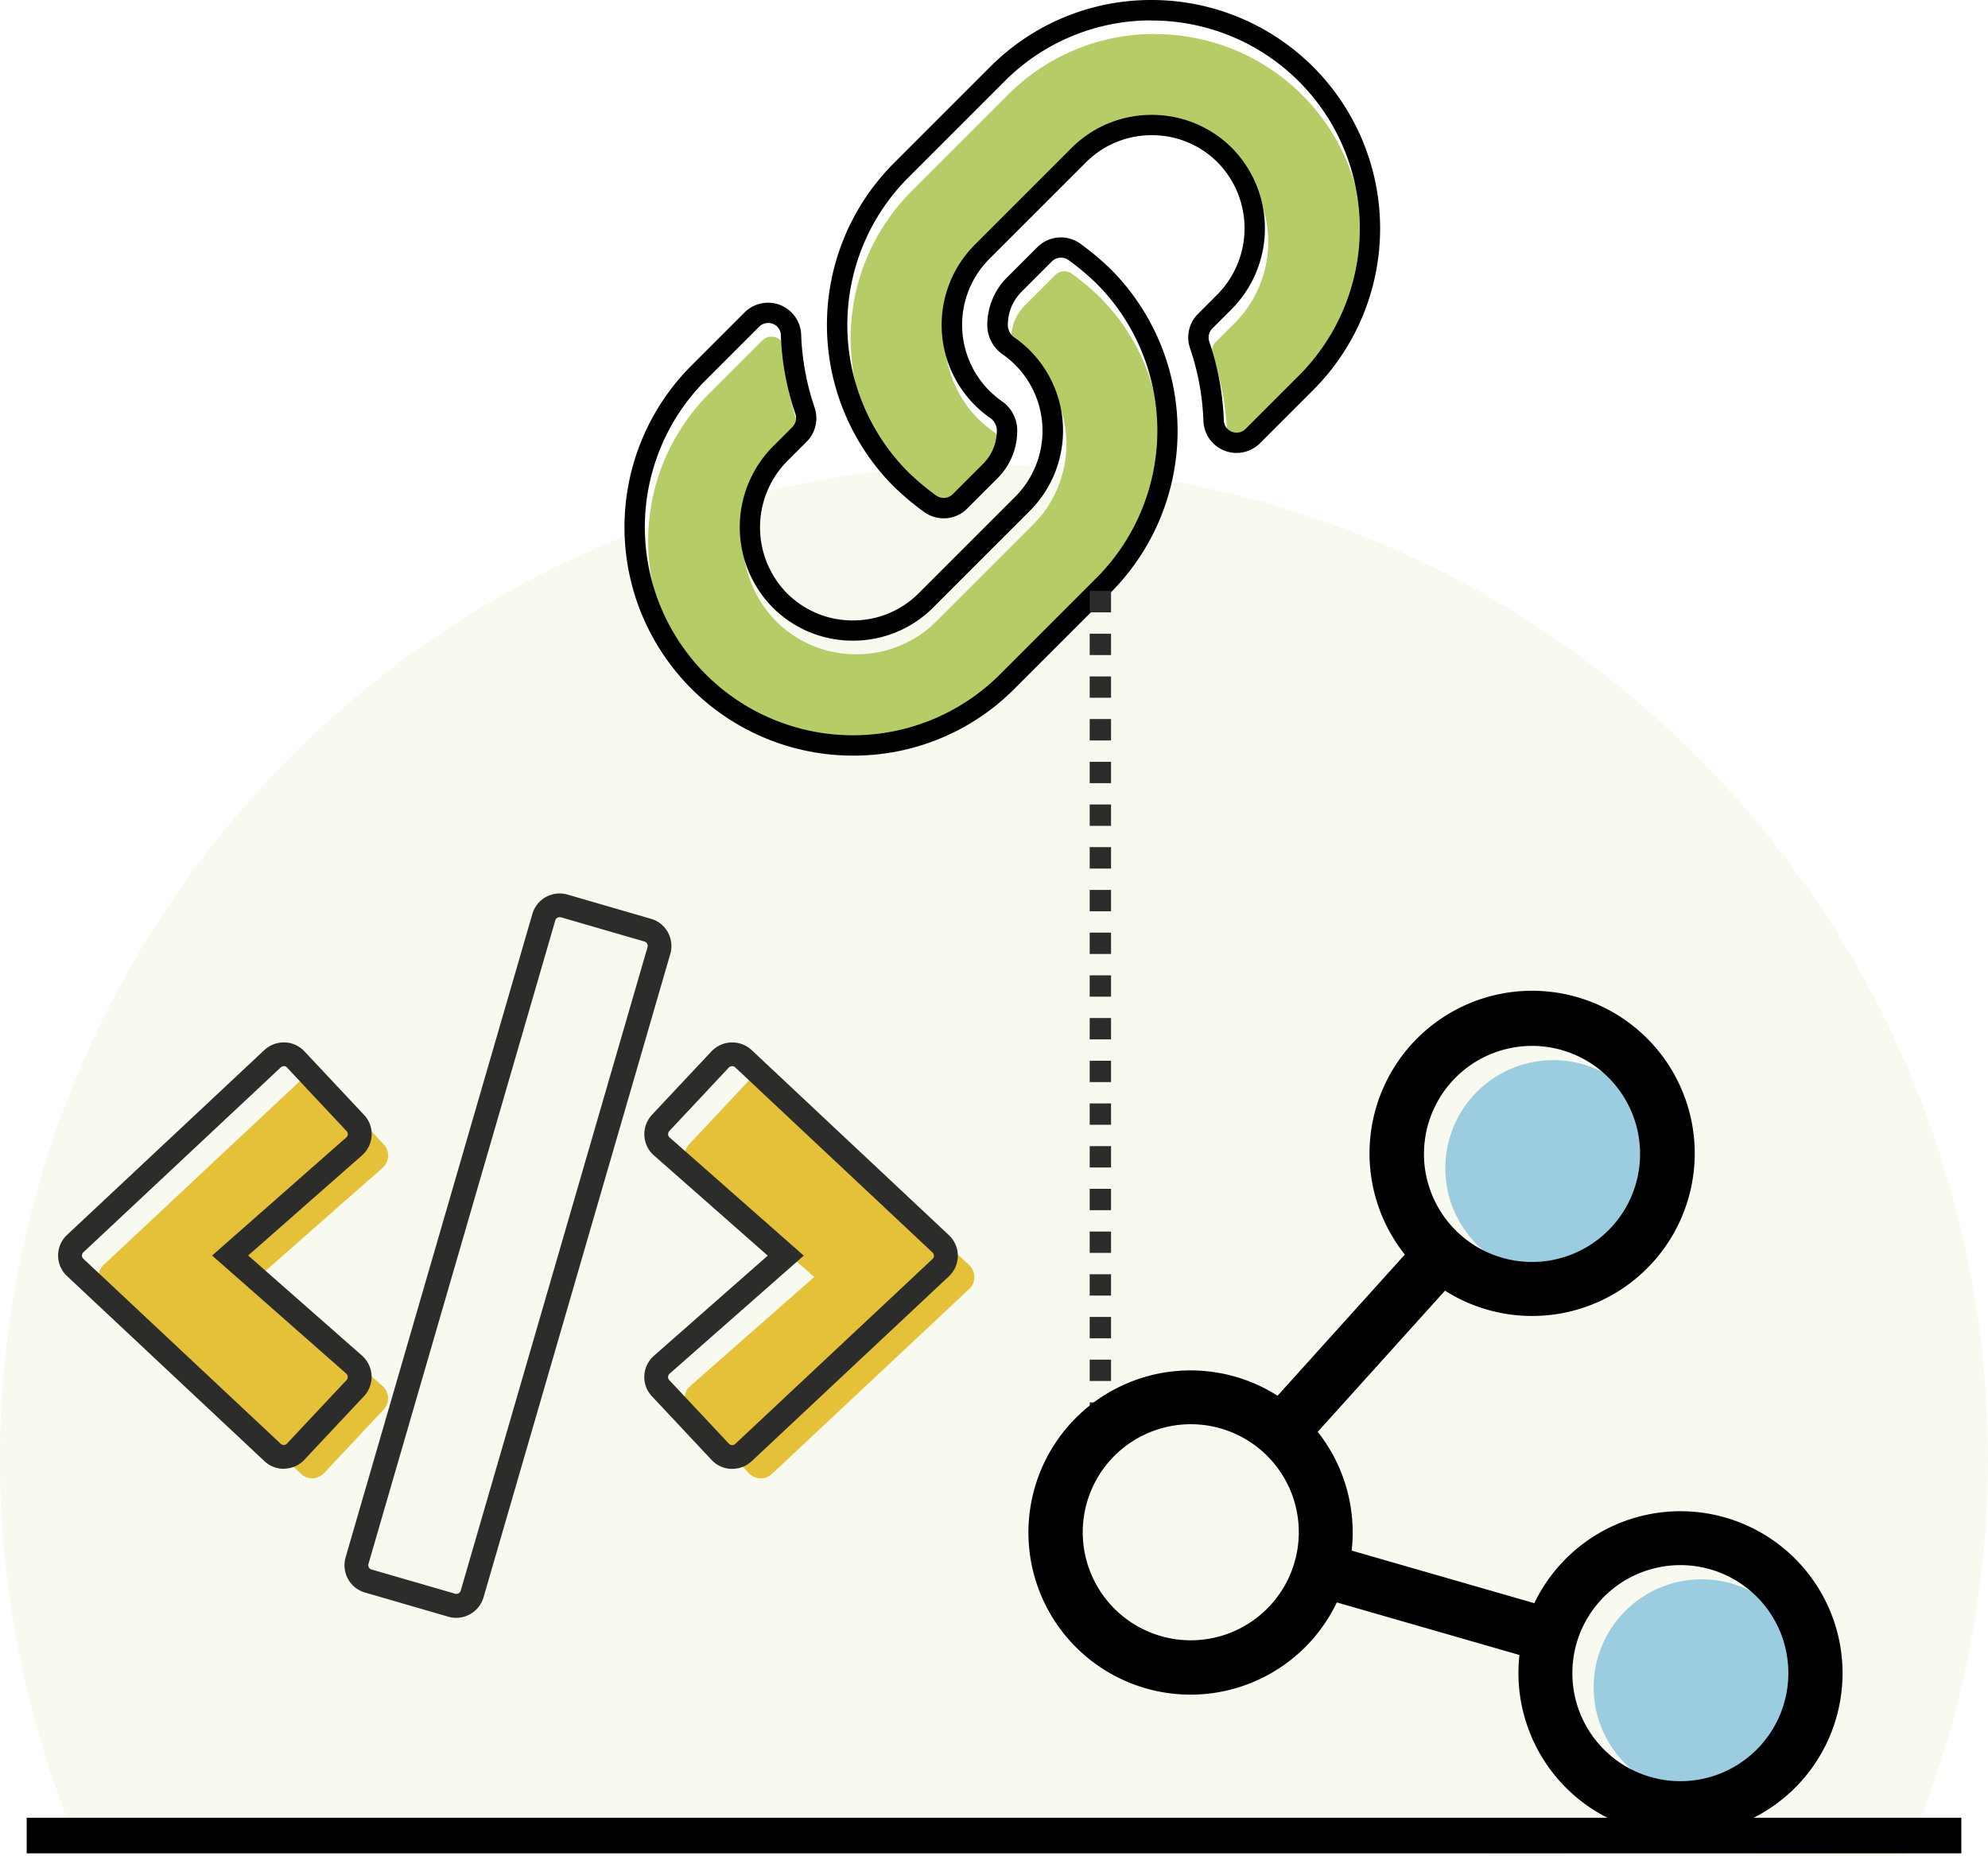
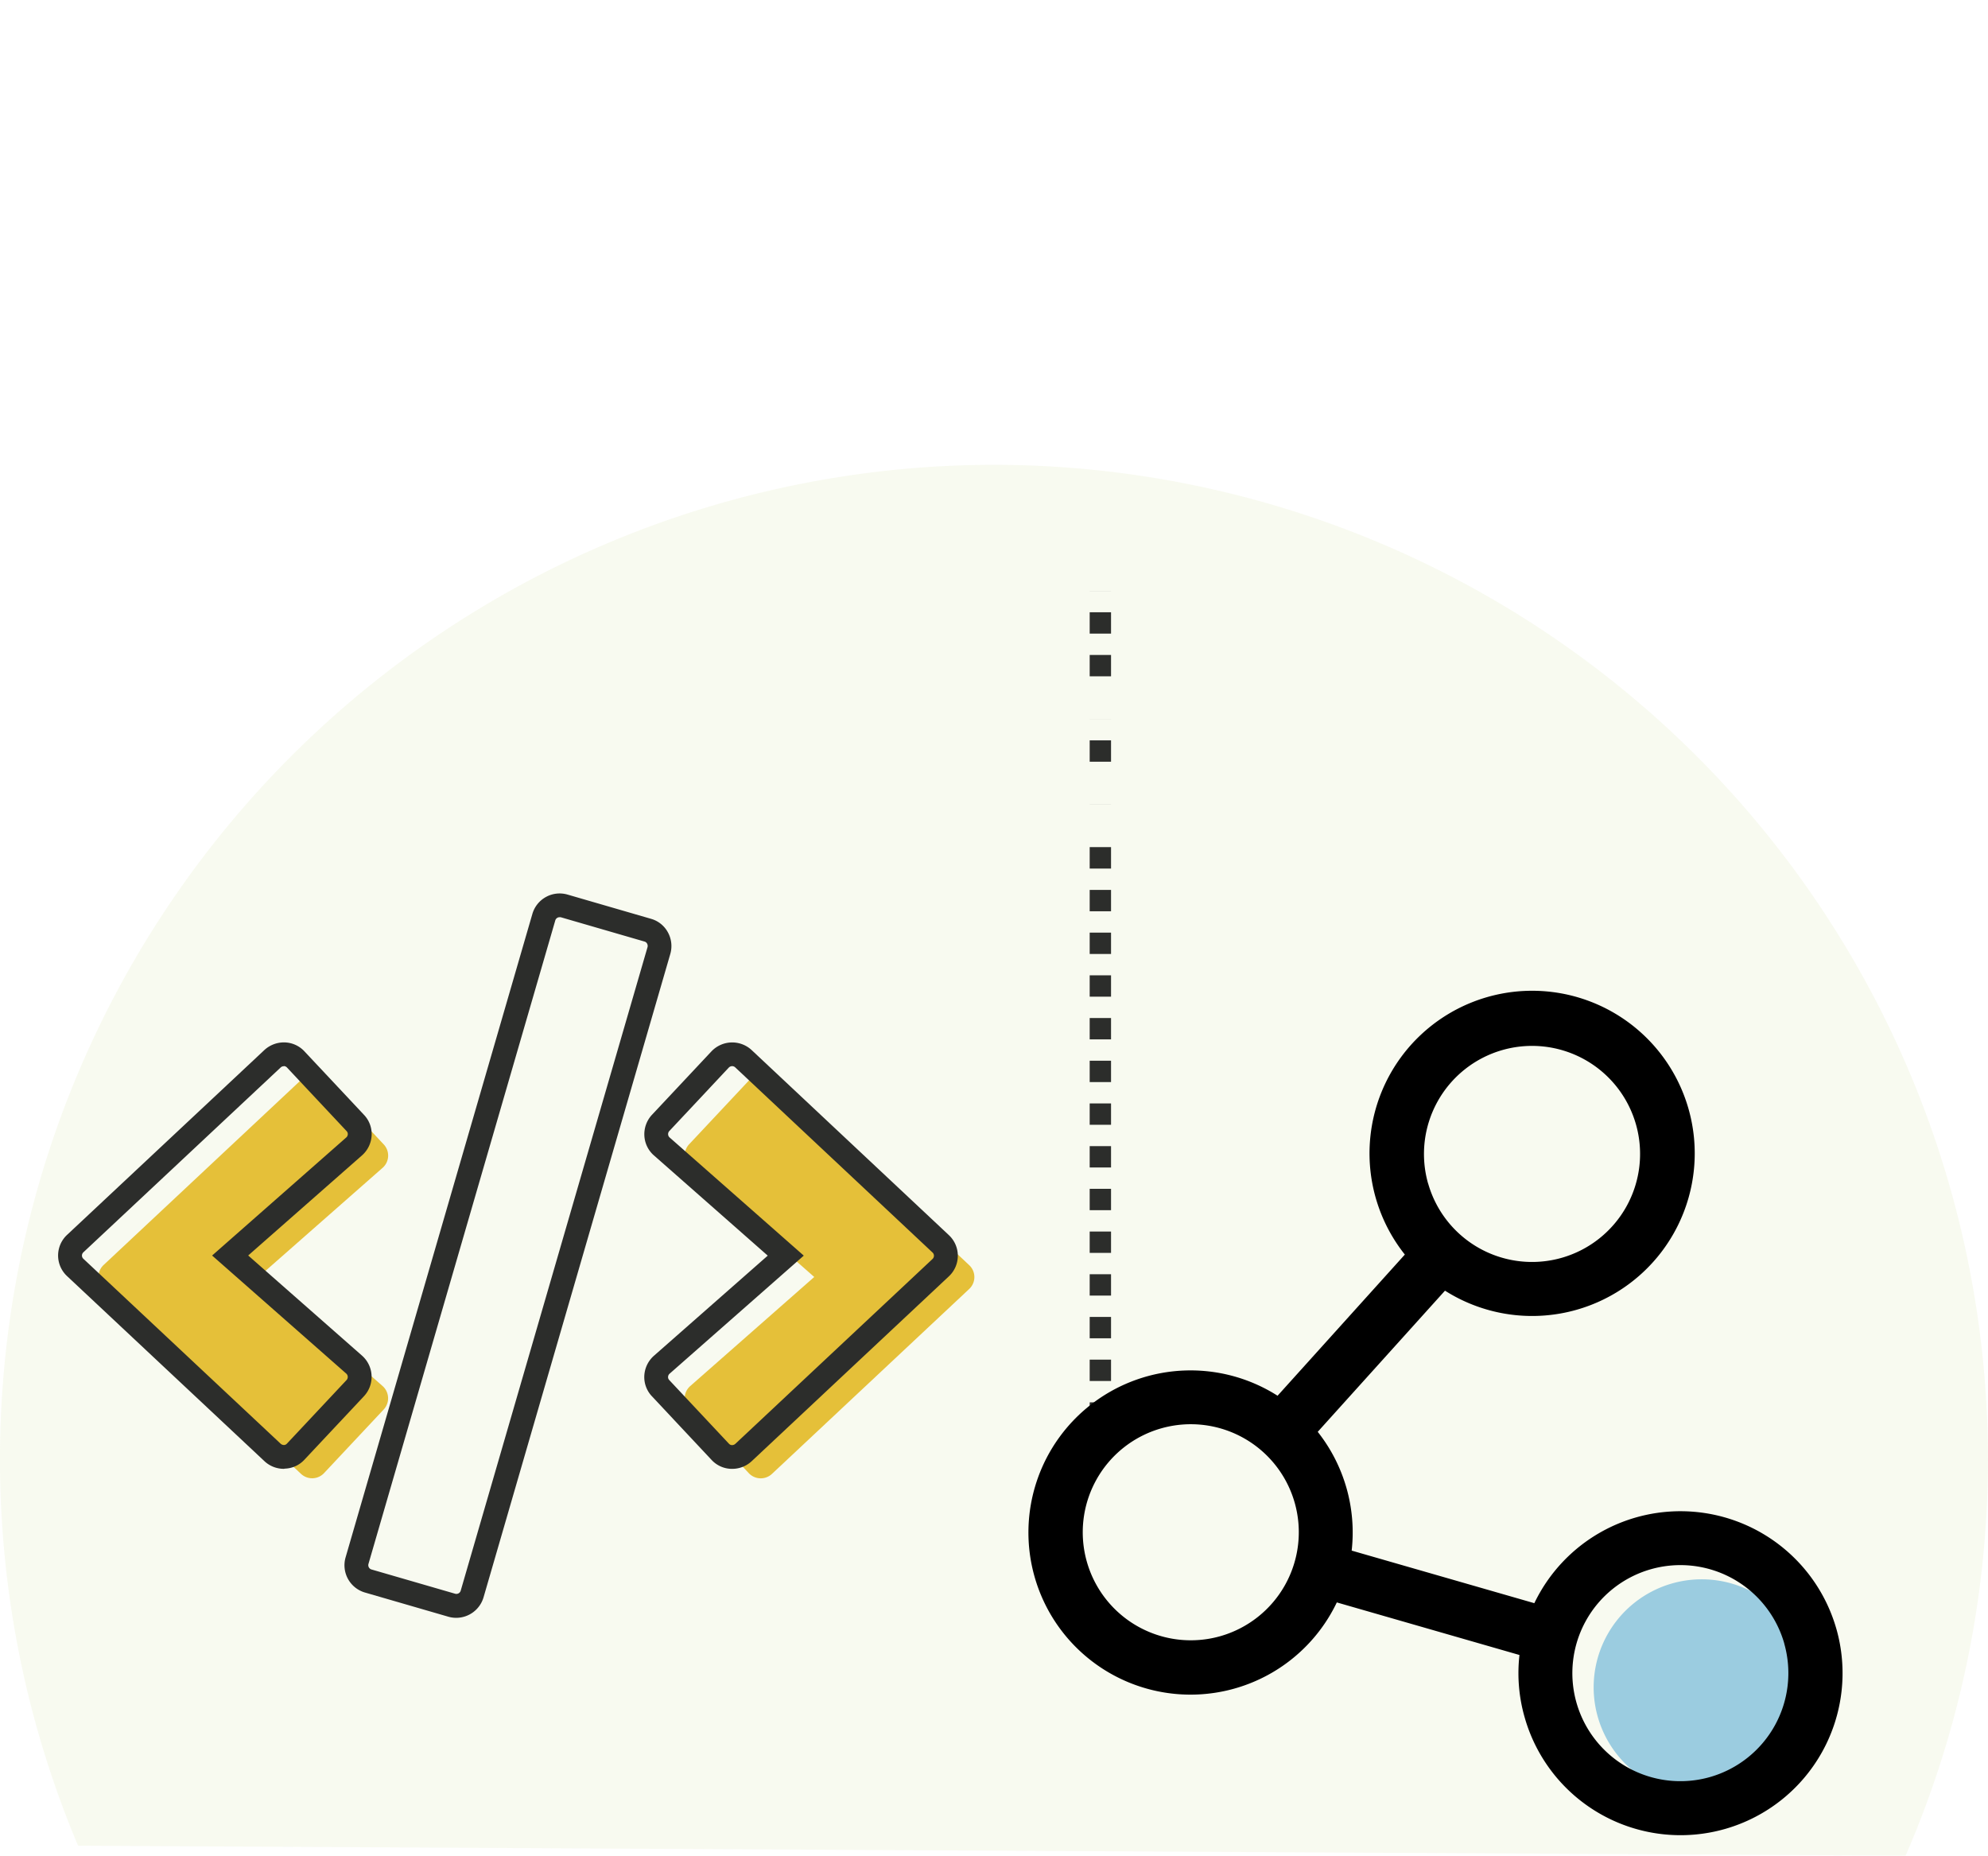
<svg xmlns="http://www.w3.org/2000/svg" width="178.497" height="166.611" viewBox="0 0 178.497 166.611">
  <g id="LinkGenerator" transform="translate(-991.09 -29.574)">
    <path id="Path_9719" data-name="Path 9719" d="M1080.338,94.879A89.3,89.3,0,0,0,998.1,218.867l164.088.889a89.3,89.3,0,0,0-81.853-124.877Z" transform="translate(0 -23.571)" fill="#b7cc67" opacity="0.1" />
-     <rect id="Rectangle_3988" data-name="Rectangle 3988" width="173.706" height="3.195" transform="translate(993.485 192.784)" />
    <g id="Group_5134" data-name="Group 5134" transform="translate(1047.156 29.574)">
-       <path id="Path_9483" data-name="Path 9483" d="M1093.238,73.558a1.1,1.1,0,0,0-.794.339l-4.781,4.781a18.682,18.682,0,0,0,26.421,26.42l8.71-8.71a18.716,18.716,0,0,0-.045-26.375,23.174,23.174,0,0,0-2.522-2.113,1.157,1.157,0,0,0-1.482.12l-2.715,2.715a4.2,4.2,0,0,0-1.24,3.161,1.454,1.454,0,0,0,.5.9,10.5,10.5,0,0,1,1.464,1.212,10.2,10.2,0,0,1,.005,14.419l-.005.005-8.664,8.663a10.126,10.126,0,0,1-7.211,2.983h-.052a10.121,10.121,0,0,1-7.232-3.055,10.29,10.29,0,0,1,.155-14.434l1.687-1.688a1.154,1.154,0,0,0,.267-1.2,24.667,24.667,0,0,1-1.3-7.059,1.113,1.113,0,0,0-.719-1.009A1.247,1.247,0,0,0,1093.238,73.558Z" transform="translate(-1080.061 -43.33)" fill="#b6cc67" />
-       <path id="Path_9484" data-name="Path 9484" d="M1137.936,34.348a18.554,18.554,0,0,0-13.211,5.464l-8.709,8.71a18.714,18.714,0,0,0,.045,26.376,23.119,23.119,0,0,0,2.522,2.113,1.155,1.155,0,0,0,1.482-.12l2.716-2.714a4.2,4.2,0,0,0,1.24-3.161,1.464,1.464,0,0,0-.5-.9,10.533,10.533,0,0,1-1.464-1.212,10.2,10.2,0,0,1,0-14.422l0,0,8.665-8.663a10.124,10.124,0,0,1,7.211-2.983h.052a10.13,10.13,0,0,1,7.234,3.055,10.293,10.293,0,0,1-.155,14.435l-1.687,1.687a1.157,1.157,0,0,0-.269,1.2,24.659,24.659,0,0,1,1.3,7.06,1.115,1.115,0,0,0,.718,1.01,1.133,1.133,0,0,0,1.238-.256l4.781-4.781a18.674,18.674,0,0,0-13.209-31.884Z" transform="translate(-1090.292 -31.297)" fill="#b6cc67" />
-       <path id="Path_9485" data-name="Path 9485" d="M1099.327,97.419h0a20.513,20.513,0,0,1-14.5-35.011l4.781-4.781a2.977,2.977,0,0,1,5.081,1.982,22.825,22.825,0,0,0,1.2,6.537,2.974,2.974,0,0,1-.706,3.085l-1.687,1.687a8.455,8.455,0,0,0-.143,11.858,8.308,8.308,0,0,0,5.935,2.505h.042a8.3,8.3,0,0,0,5.916-2.446l8.665-8.663a8.377,8.377,0,0,0,0-11.834,8.576,8.576,0,0,0-1.206-1A3.219,3.219,0,0,1,1111.408,59a6.017,6.017,0,0,1,1.777-4.525l2.715-2.714a2.984,2.984,0,0,1,3.825-.327,24.439,24.439,0,0,1,2.769,2.32,20.55,20.55,0,0,1,.058,28.952l-.061.063-8.661,8.661A20.372,20.372,0,0,1,1099.327,97.419ZM1091.7,58.581a1.093,1.093,0,0,0-.794.339l-4.781,4.781a18.682,18.682,0,0,0,26.421,26.42l8.71-8.71a18.714,18.714,0,0,0-.045-26.376,22.89,22.89,0,0,0-2.522-2.113,1.157,1.157,0,0,0-1.482.12l-2.715,2.714a4.2,4.2,0,0,0-1.24,3.161,1.457,1.457,0,0,0,.5.9,10.546,10.546,0,0,1,1.464,1.212,10.2,10.2,0,0,1,0,14.421l0,0-8.664,8.663a10.13,10.13,0,0,1-7.211,2.983h-.052a10.127,10.127,0,0,1-7.233-3.055,10.291,10.291,0,0,1,.155-14.435l1.687-1.688a1.152,1.152,0,0,0,.268-1.2,24.625,24.625,0,0,1-1.3-7.06,1.112,1.112,0,0,0-.719-1.009,1.248,1.248,0,0,0-.451-.078Zm15.79,17.531a3.007,3.007,0,0,1-1.723-.543,24.377,24.377,0,0,1-2.769-2.32,20.548,20.548,0,0,1-.061-28.95l.063-.064,8.661-8.661a20.375,20.375,0,0,1,14.506-6h0a20.514,20.514,0,0,1,14.505,35.011h0l-4.781,4.781a2.977,2.977,0,0,1-5.083-1.982,22.8,22.8,0,0,0-1.2-6.537,2.977,2.977,0,0,1,.707-3.085L1132,56.075a8.454,8.454,0,0,0,.144-11.858,8.311,8.311,0,0,0-5.934-2.505h-.043a8.3,8.3,0,0,0-5.915,2.446l-8.665,8.663a8.379,8.379,0,0,0,0,11.835,8.71,8.71,0,0,0,1.206,1A3.212,3.212,0,0,1,1114.083,68a6.015,6.015,0,0,1-1.775,4.525l-2.716,2.714a2.961,2.961,0,0,1-2.109.876Zm18.678-44.707a18.552,18.552,0,0,0-13.21,5.463l-8.71,8.71a18.716,18.716,0,0,0,.045,26.376,23.111,23.111,0,0,0,2.521,2.113,1.158,1.158,0,0,0,1.484-.12l2.715-2.715a4.2,4.2,0,0,0,1.24-3.161,1.467,1.467,0,0,0-.5-.9,10.459,10.459,0,0,1-1.464-1.212,10.2,10.2,0,0,1,0-14.422l0,0,8.664-8.664a10.127,10.127,0,0,1,7.211-2.983h.052a10.122,10.122,0,0,1,7.233,3.055,10.291,10.291,0,0,1-.155,14.435l-1.687,1.687a1.155,1.155,0,0,0-.268,1.2,24.659,24.659,0,0,1,1.3,7.06,1.112,1.112,0,0,0,.719,1.01,1.133,1.133,0,0,0,1.237-.257l4.781-4.781a18.674,18.674,0,0,0-13.211-31.883Z" transform="translate(-1078.821 -29.574)" />
-     </g>
-     <path id="Path_9720" data-name="Path 9720" d="M1146.105,187.369h-1.917v-1.917h1.917Zm0-3.834h-1.917v-1.917h1.917Zm0-3.834h-1.917v-1.917h1.917Zm0-3.834h-1.917v-1.917h1.917Zm0-3.834h-1.917v-1.917h1.917Zm0-3.834h-1.917V166.28h1.917Zm0-3.834h-1.917v-1.917h1.917Zm0-3.834h-1.917v-1.917h1.917Zm0-3.834h-1.917v-1.917h1.917Zm0-3.834h-1.917v-1.917h1.917Zm0-3.834h-1.917v-1.917h1.917Zm0-3.834h-1.917v-1.917h1.917Zm0-3.834h-1.917v-1.917h1.917Zm0-3.834h-1.917V135.6h1.917Zm0-3.834h-1.917V131.77h1.917Zm0-3.834h-1.917v-1.917h1.917Zm0-3.834h-1.917V124.1h1.917Zm0-3.834h-1.917v-1.917h1.917Zm0-3.834h-1.917v-1.917h1.917Zm0-3.834h-1.917V112.6h1.917Z" transform="translate(-55.258 -29.966)" fill="#2c2d2b" />
+       </g>
+     <path id="Path_9720" data-name="Path 9720" d="M1146.105,187.369h-1.917v-1.917h1.917Zm0-3.834h-1.917v-1.917h1.917Zm0-3.834h-1.917v-1.917h1.917Zm0-3.834h-1.917v-1.917h1.917Zm0-3.834h-1.917v-1.917h1.917Zm0-3.834h-1.917V166.28h1.917Zm0-3.834h-1.917v-1.917h1.917Zm0-3.834h-1.917v-1.917h1.917Zm0-3.834h-1.917v-1.917h1.917Zm0-3.834h-1.917v-1.917h1.917Zm0-3.834h-1.917v-1.917h1.917Zm0-3.834h-1.917v-1.917h1.917Zm0-3.834h-1.917v-1.917h1.917Zm0-3.834h-1.917V135.6h1.917m0-3.834h-1.917V131.77h1.917Zm0-3.834h-1.917v-1.917h1.917Zm0-3.834h-1.917V124.1h1.917Zm0-3.834h-1.917v-1.917h1.917Zm0-3.834h-1.917v-1.917h1.917Zm0-3.834h-1.917V112.6h1.917Z" transform="translate(-55.258 -29.966)" fill="#2c2d2b" />
    <g id="Group_5143" data-name="Group 5143" transform="translate(996.308 109.792)">
      <path id="Path_9721" data-name="Path 9721" d="M1023.1,216.445l-17.705-16.6a1.464,1.464,0,0,1,0-2.15l17.705-16.588a1.476,1.476,0,0,1,2.088.062l5.345,5.7a1.464,1.464,0,0,1-.1,2.113l-11.132,9.793,11.132,9.792a1.475,1.475,0,0,1,.1,2.113l-5.345,5.7A1.464,1.464,0,0,1,1023.1,216.445Z" transform="translate(-1001.303 -164.34)" fill="#e5c039" />
      <path id="Path_9722" data-name="Path 9722" d="M1093.031,216.379l-5.345-5.7a1.465,1.465,0,0,1,.1-2.113l11.132-9.792-11.132-9.805a1.475,1.475,0,0,1-.1-2.113l5.345-5.7a1.487,1.487,0,0,1,2.088-.061l17.706,16.612a1.464,1.464,0,0,1,0,2.15l-17.706,16.6A1.475,1.475,0,0,1,1093.031,216.379Z" transform="translate(-1031.027 -164.336)" fill="#e5c039" />
      <path id="Path_9723" data-name="Path 9723" d="M1035.008,220.14a2.5,2.5,0,0,1-.716-.1l-7.487-2.172a2.55,2.55,0,0,1-1.741-3.148l16.774-57.783a2.548,2.548,0,0,1,3.147-1.738l7.5,2.177a2.5,2.5,0,0,1,1.522,1.218,2.556,2.556,0,0,1,.217,1.929L1037.453,218.3A2.562,2.562,0,0,1,1035.008,220.14Zm9.277-62.906a.4.4,0,0,0-.39.286L1027.12,215.3a.407.407,0,0,0,.27.5l.008,0,7.5,2.175a.406.406,0,0,0,.508-.285l16.77-57.768a.421.421,0,0,0-.038-.316.379.379,0,0,0-.233-.187l-7.5-2.177A.411.411,0,0,0,1044.285,157.234Zm15.494,49.53-.084,0a2.5,2.5,0,0,1-1.775-.81l-5.342-5.7a2.5,2.5,0,0,1-.691-1.842,2.564,2.564,0,0,1,.862-1.8l10.221-8.992-10.221-9a2.519,2.519,0,0,1-.857-1.786,2.557,2.557,0,0,1,.686-1.862l5.345-5.7a2.565,2.565,0,0,1,3.6-.111l17.706,16.613a2.533,2.533,0,0,1-.007,3.716l-17.7,16.593A2.562,2.562,0,0,1,1059.779,206.764Zm0-36.158a.425.425,0,0,0-.307.131l-5.336,5.693a.4.4,0,0,0-.11.3.4.4,0,0,0,.136.282l12.043,10.607-12.045,10.6a.405.405,0,0,0-.139.29.374.374,0,0,0,.106.281l5.361,5.718a.379.379,0,0,0,.273.125.446.446,0,0,0,.3-.116l17.7-16.592a.4.4,0,0,0,.132-.295.39.39,0,0,0-.125-.289l-17.713-16.62A.408.408,0,0,0,1059.781,170.606Zm-40.262,36.156a2.541,2.541,0,0,1-1.75-.7l-17.705-16.6a2.532,2.532,0,0,1,.007-3.716l17.7-16.581a2.594,2.594,0,0,1,1.827-.691,2.524,2.524,0,0,1,1.773.8l5.345,5.7a2.494,2.494,0,0,1,.691,1.842,2.563,2.563,0,0,1-.862,1.8l-10.221,8.99,10.219,8.991a2.544,2.544,0,0,1,.173,3.647l-5.345,5.7a2.5,2.5,0,0,1-1.752.8Zm0-36.148a.4.4,0,0,0-.282.114l-17.707,16.588a.4.4,0,0,0-.132.295.39.39,0,0,0,.125.289l17.713,16.606a.462.462,0,0,0,.3.118.369.369,0,0,0,.264-.123l5.353-5.709a.4.4,0,0,0,.109-.3.392.392,0,0,0-.135-.282l-12.043-10.6,12.044-10.6a.407.407,0,0,0,.139-.29.373.373,0,0,0-.107-.281l-5.353-5.71a.4.4,0,0,0-.281-.127Z" transform="translate(-999.255 -155.098)" fill="#2c2d2b" />
    </g>
    <g id="Group_5144" data-name="Group 5144" transform="translate(1083.456 118.631)">
-       <path id="Path_9724" data-name="Path 9724" d="M1194.523,190.883a9.7,9.7,0,1,0,6.659-11.99A9.706,9.706,0,0,0,1194.523,190.883Z" transform="translate(-1156.746 -172.389)" fill="#9bcce0" />
      <path id="Path_9725" data-name="Path 9725" d="M1234.023,258.5a9.7,9.7,0,1,0-6.659,11.99A9.707,9.707,0,0,0,1234.023,258.5Z" transform="translate(-1164.272 -198.72)" fill="#9bcce0" />
      <path id="Path_9726" data-name="Path 9726" d="M1208.133,226.1a14.547,14.547,0,1,1-27.973,8,14.369,14.369,0,0,1-.475-5.632l-16.4-4.721a14.556,14.556,0,1,1-5.32-18.557l11.428-12.675a14.6,14.6,0,1,1,3.605,3.241l-11.427,12.675a14.569,14.569,0,0,1,3.048,10.664l16.4,4.721a14.555,14.555,0,0,1,27.114,2.289ZM1159.5,214.784a9.7,9.7,0,1,0-6.659,11.99A9.706,9.706,0,0,0,1159.5,214.784Zm11.987-28.641a9.7,9.7,0,1,0,6.659-11.99A9.706,9.706,0,0,0,1171.482,186.143Zm31.974,41.291a9.7,9.7,0,1,0-6.659,11.99A9.707,9.707,0,0,0,1203.456,227.434Z" transform="translate(-1135.622 -168.928)" />
    </g>
  </g>
</svg>